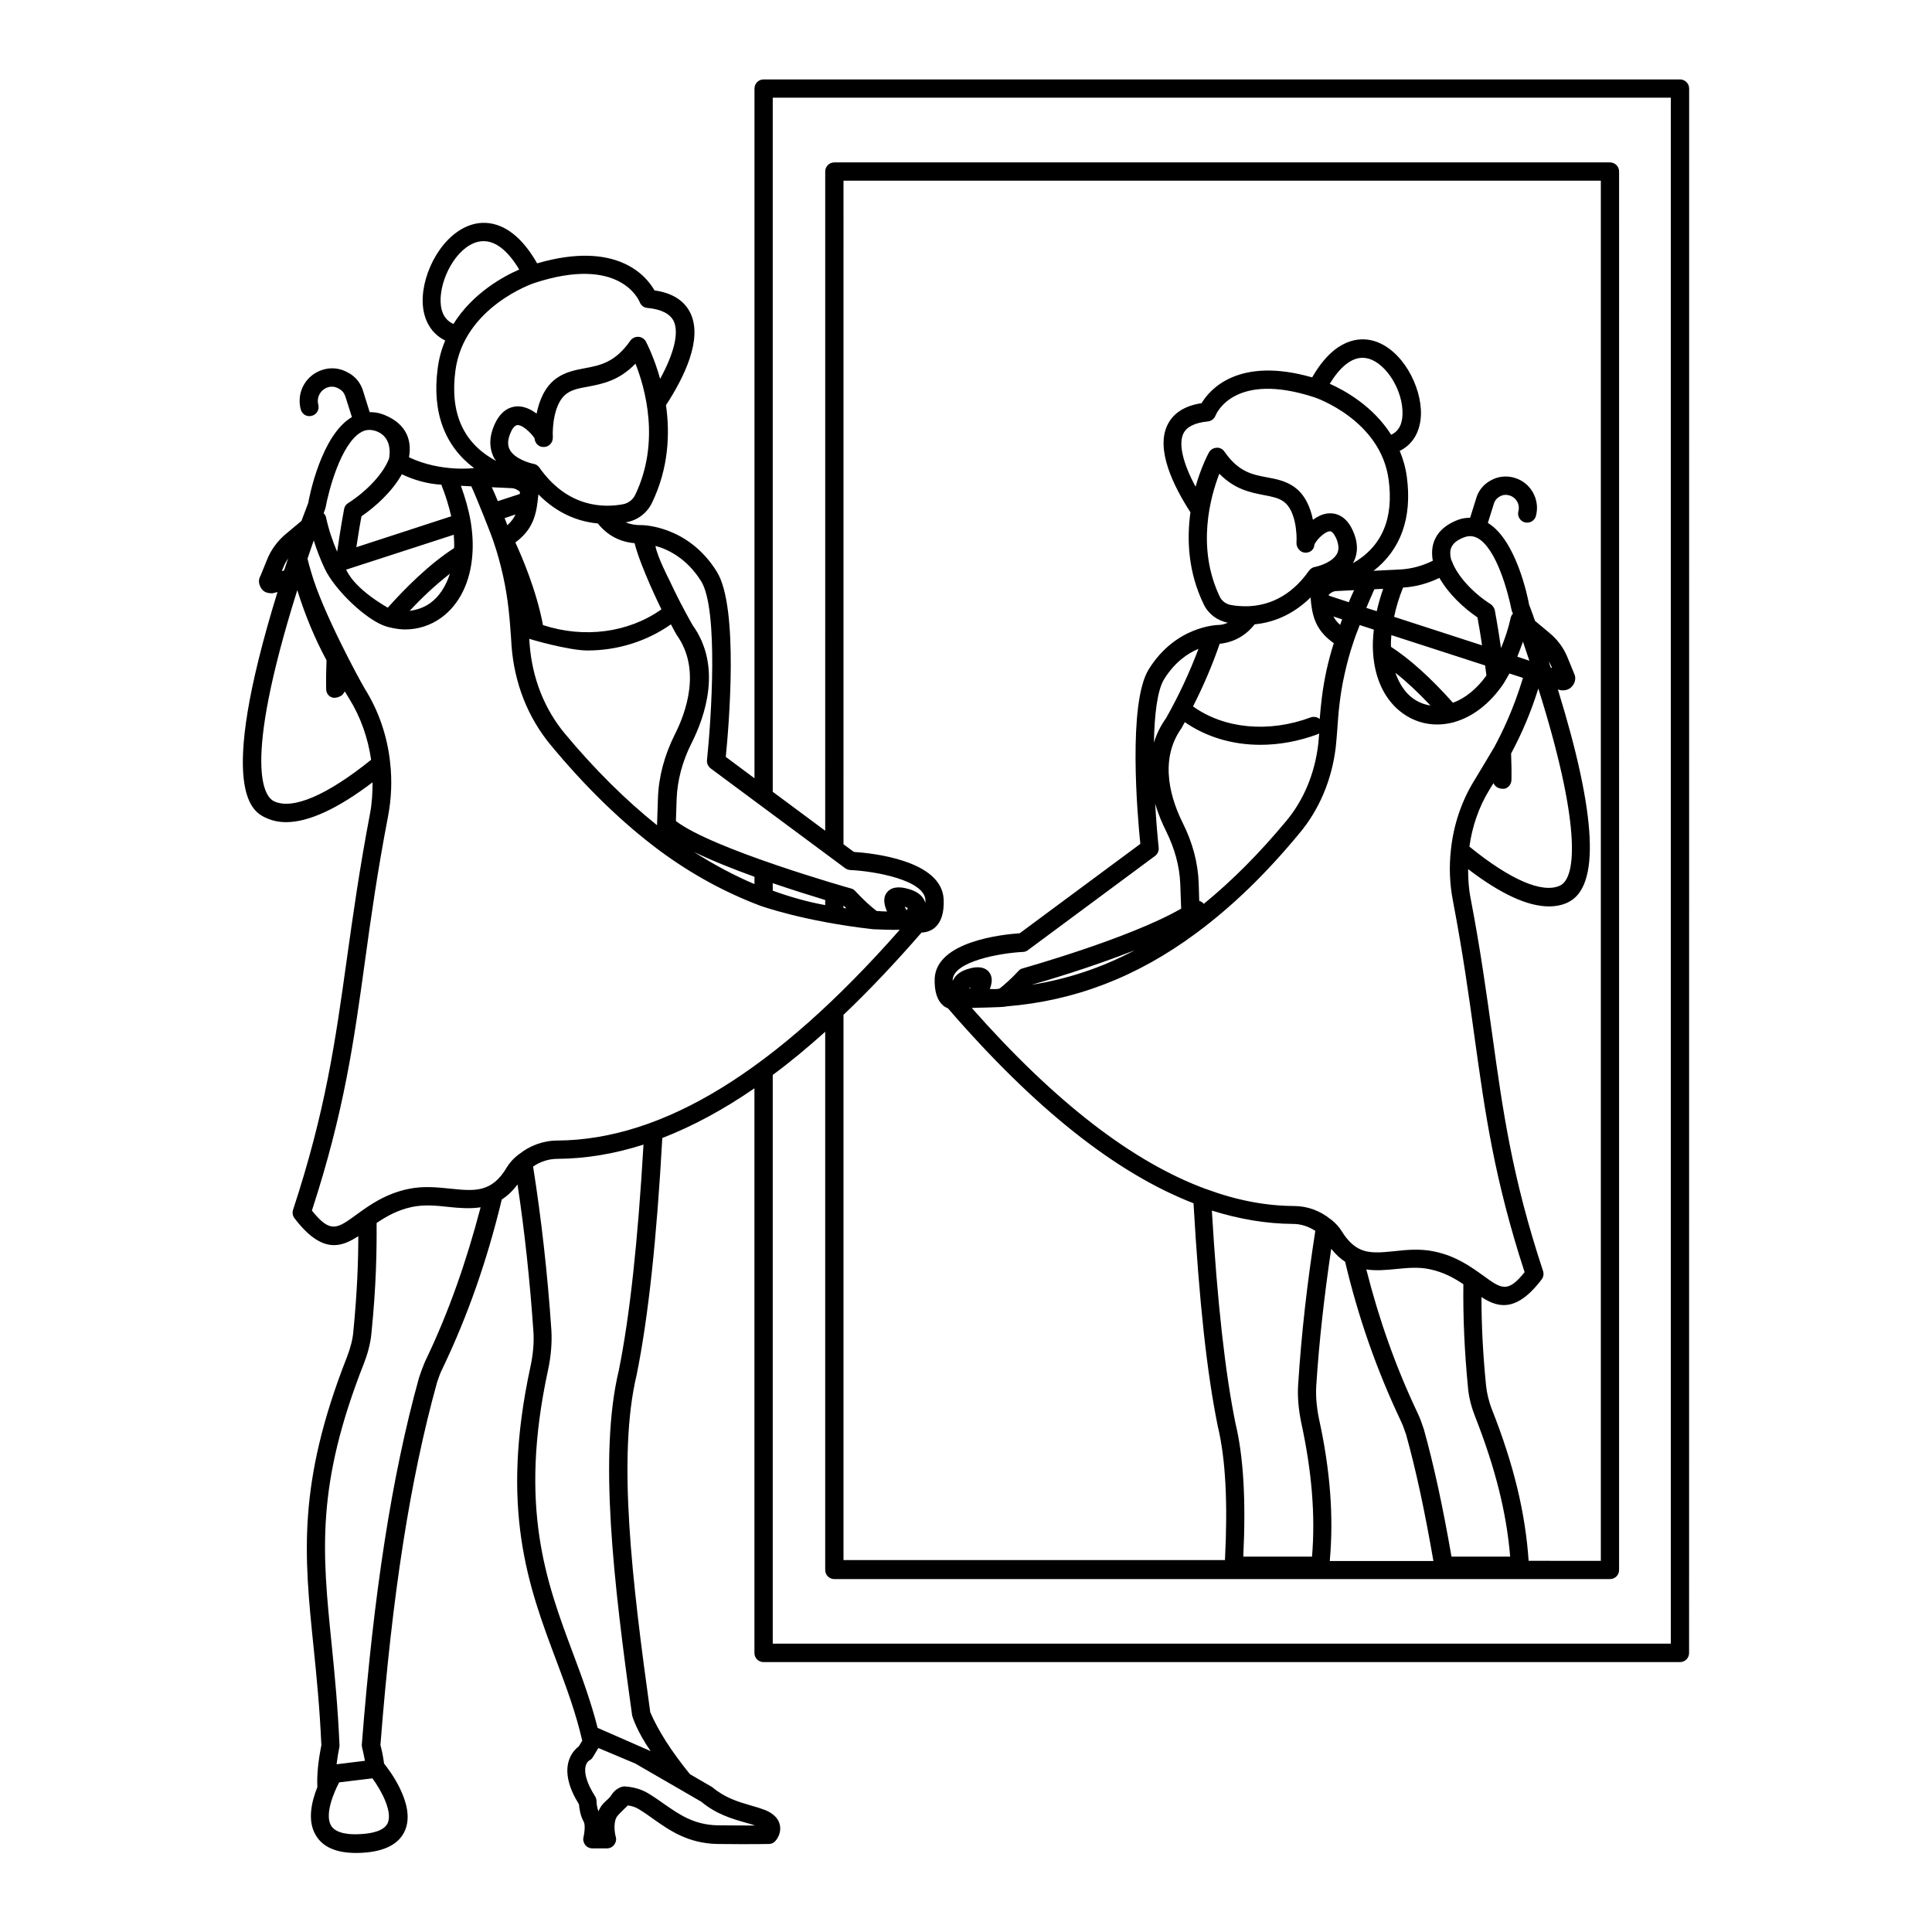
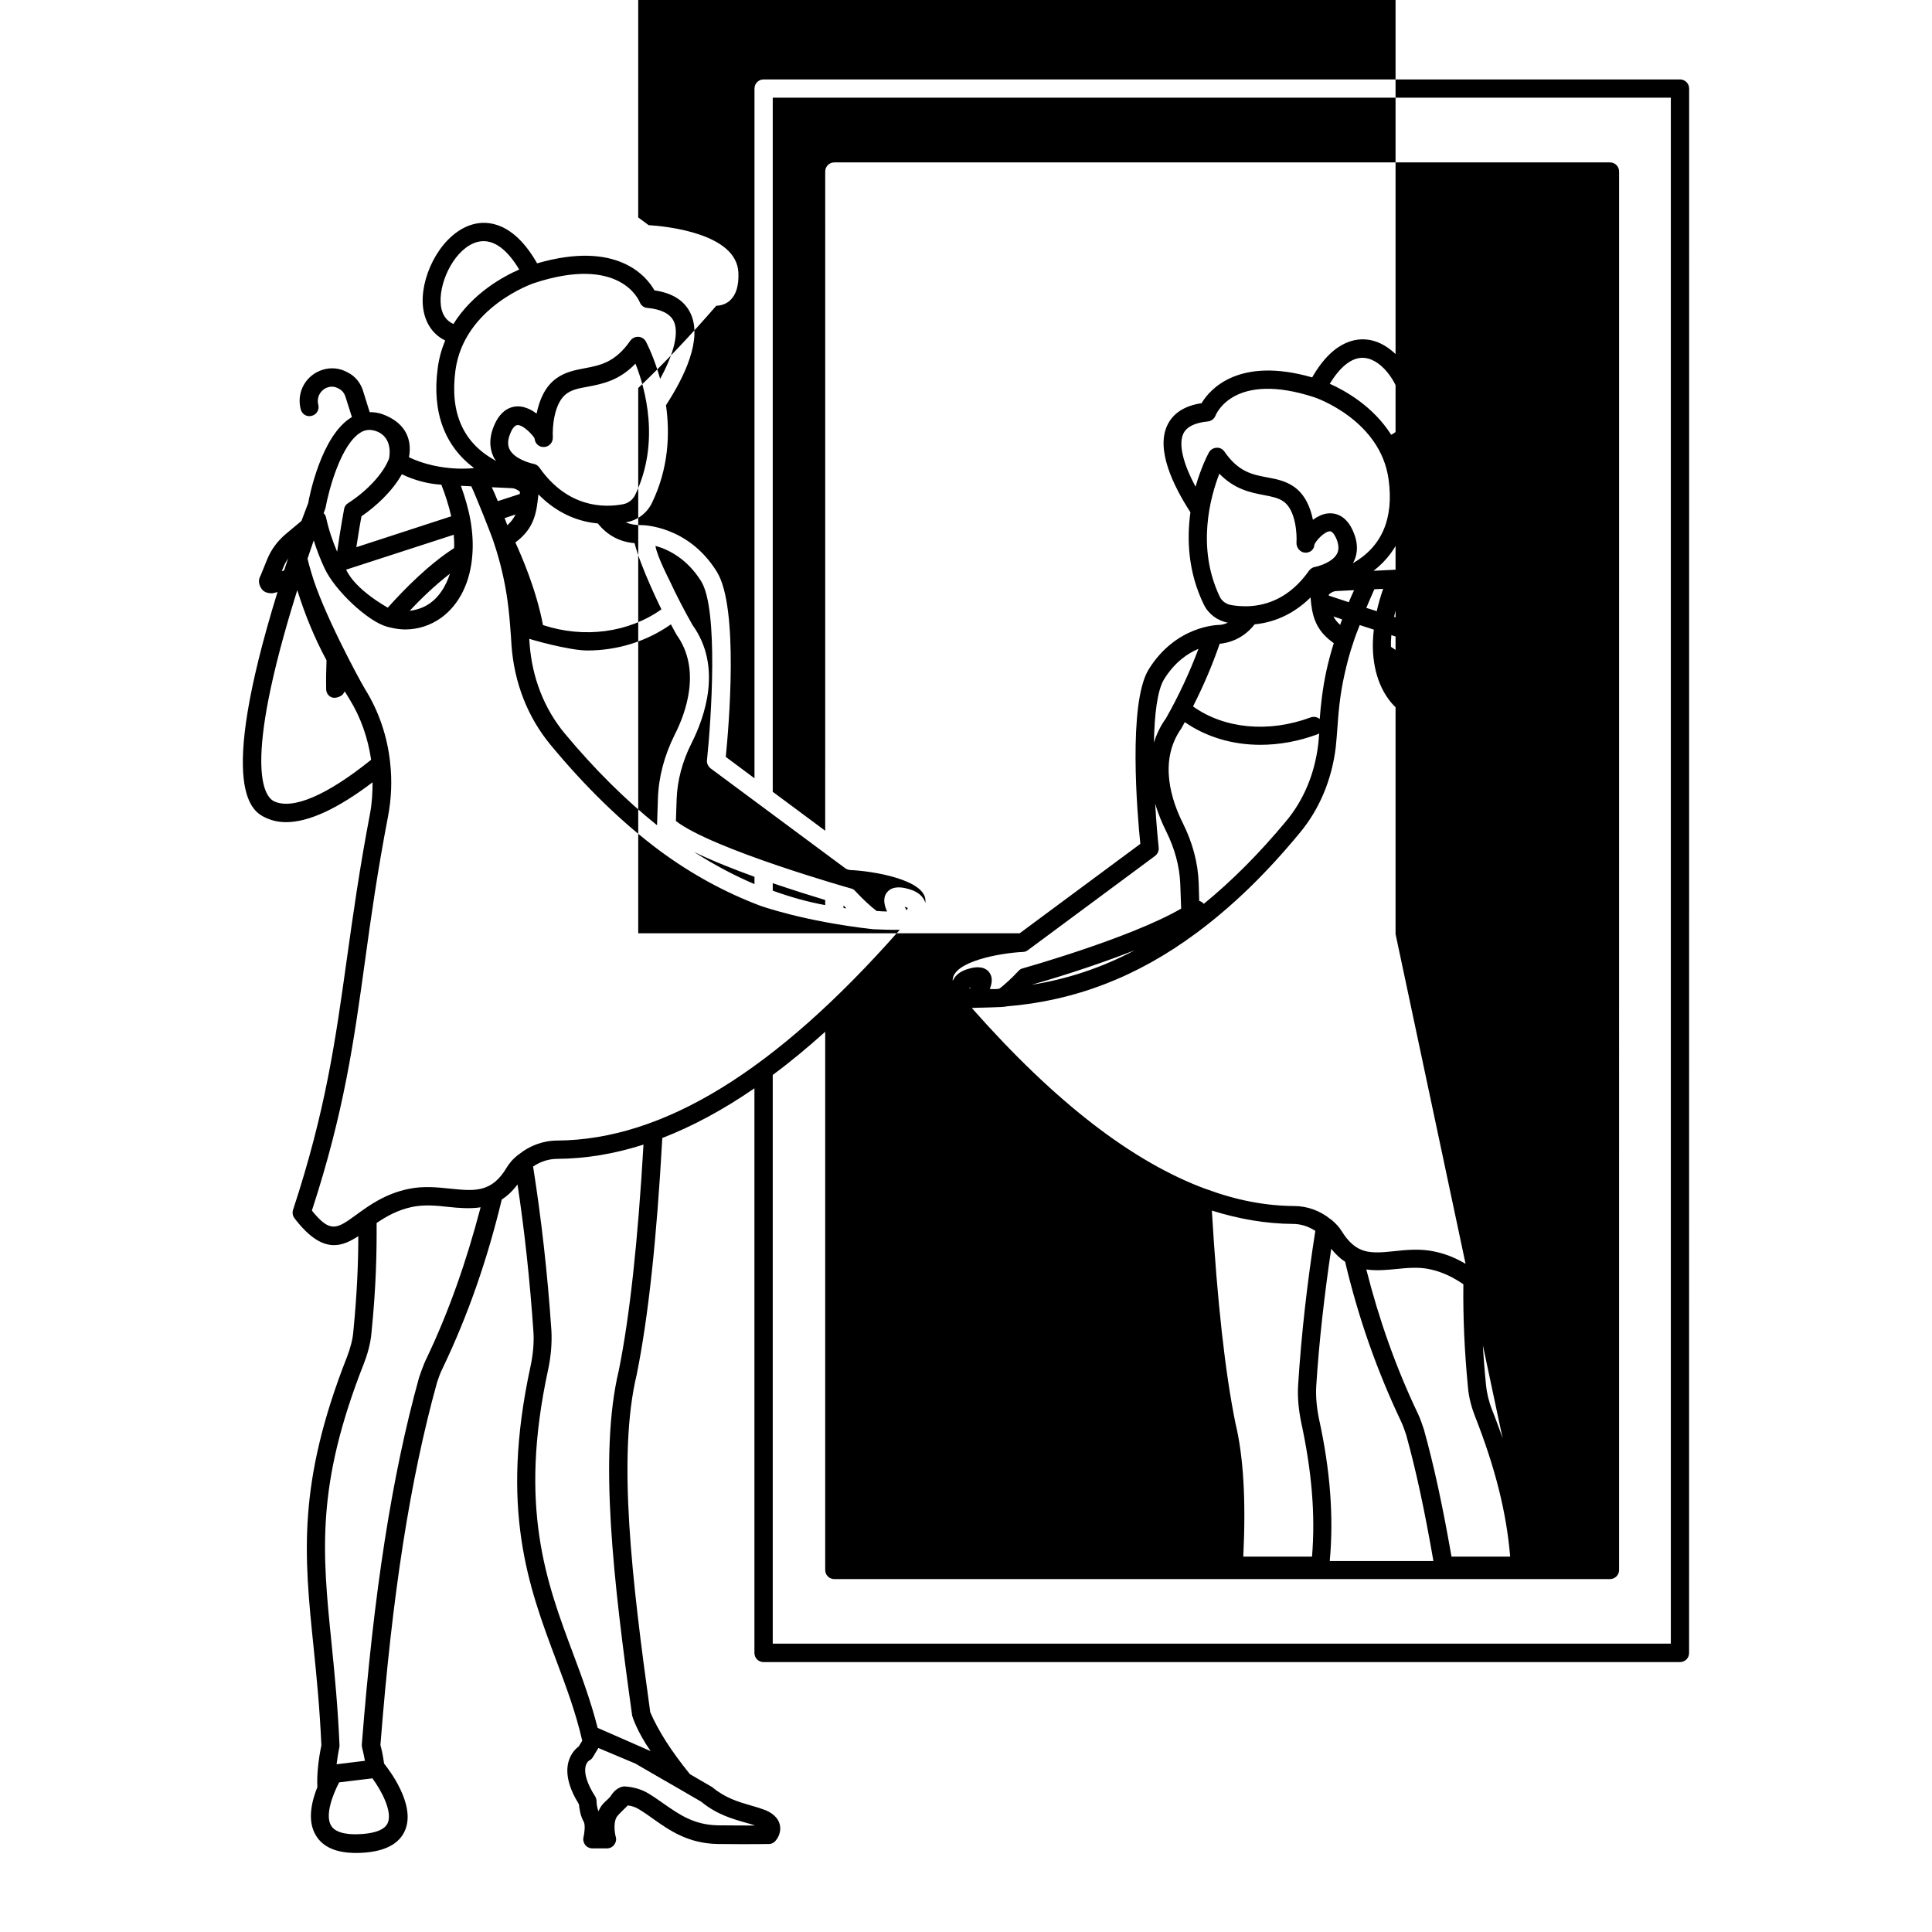
<svg xmlns="http://www.w3.org/2000/svg" fill="#000000" width="800px" height="800px" version="1.1" viewBox="144 144 512 512">
-   <path d="m589.22 165.05h-242.85c-1.355 0-2.422 1.066-2.422 2.422v182.78l-7.606-5.668c0.773-7.848 3.535-39.578-2.375-49.074-7.559-12.207-19.523-12.352-20.008-12.352-1.551 0.047-2.906-0.242-4.168-0.727 0.098 0 0.195-0.047 0.289-0.047 2.906-0.531 5.379-2.422 6.684-5.086 4.457-9.203 4.797-18.41 3.731-25.918 4.894-7.508 9.738-17.535 6.492-24.367-1.598-3.344-4.797-5.379-9.543-6.055-2.133-3.777-9.93-13.32-31.102-7.168-6.348-11.141-13.273-11.336-16.906-10.367-8.043 2.133-13.711 12.742-13.418 20.832 0.195 4.699 2.375 8.234 5.957 9.98-0.922 2.227-1.648 4.699-1.984 7.41-1.551 11.625 1.891 20.59 9.641 26.402 0 0-8.719 1.164-17.246-2.859 0.969-5.328-1.453-9.348-6.926-11.383-1.164-0.438-2.324-0.582-3.488-0.582l-1.648-5.281c-0.629-2.375-2.18-4.262-4.168-5.231-2.035-1.164-4.41-1.406-6.59-0.727-4.504 1.355-7.074 5.957-5.863 10.512 0.34 1.309 1.648 2.082 2.953 1.695 1.309-0.34 2.035-1.695 1.695-2.953-0.531-1.938 0.629-4.019 2.566-4.602 0.969-0.289 1.938-0.195 2.906 0.387 1.164 0.582 1.598 1.648 1.793 2.324l1.648 5.184c-8.137 4.746-11.336 21.266-11.578 22.77 0 0-0.484 1.309-1.355 3.586l-0.438 1.164-4.117 3.441c-2.277 1.891-4.019 4.312-5.039 6.926l-1.695 4.168c-0.68 1.113-0.531 2.519 0.531 3.777 0.582 0.582 1.406 0.871 2.519 0.871 0.242 0 1.453-0.34 1.453-0.34-16.52 53.531-6.394 58.324-3.004 59.875 1.598 0.727 3.344 1.113 5.281 1.113 5.957 0 13.66-3.535 22.914-10.562 0 2.762-0.145 5.523-0.68 8.332-2.809 14.727-4.504 26.887-6.152 38.609-3.004 21.461-5.57 40.016-14.242 66.367-0.242 0.773-0.098 1.598 0.387 2.227 4.07 5.328 7.461 7.121 10.465 7.121 2.324 0 4.41-1.066 6.441-2.375 0 6.539-0.289 14.871-1.309 25.191-0.145 2.035-0.773 4.457-1.695 6.832-13.227 33.668-11.336 52.656-8.863 76.734 0.824 8.043 1.648 16.375 2.082 26.16-0.871 4.312-1.211 7.945-1.066 11.094-1.5 3.731-2.762 8.914-0.387 12.789 1.84 3.102 5.426 4.652 10.609 4.652 0.531 0 1.113 0 1.695-0.047 5.957-0.34 9.738-2.324 11.289-5.863 3.051-6.926-4.504-16.52-5.523-17.777-0.289-2.227-0.727-4.07-0.969-4.894 3.102-39.773 7.848-70.293 15.016-96.16 0.438-1.309 0.871-2.566 1.551-3.875 6.637-13.902 11.723-28.484 15.598-44.566 1.453-0.922 2.859-2.227 4.168-3.973 1.891 12.5 3.293 25.578 4.215 39.047 0.195 2.859-0.098 6.008-0.773 9.156-8.188 37.836-0.582 58.23 6.832 77.945 2.664 7.121 5.184 13.855 6.879 21.266l-0.922 1.5c-0.824 0.629-2.082 1.84-2.711 4.019-0.871 3.148 0.047 6.977 2.762 11.336 0.098 1.066 0.34 3.004 1.258 4.602 0.438 0.773 0.242 2.859-0.047 4.07-0.195 0.727 0 1.5 0.438 2.082s1.164 0.922 1.891 0.922h3.875c0.773 0 1.453-0.34 1.938-0.969 0.438-0.629 0.629-1.406 0.387-2.133-0.34-1.211-0.68-4.262 0.531-5.57 0.484-0.582 1.164-1.211 1.84-1.891 0.289-0.289 0.582-0.531 0.824-0.824 1.113 0.145 2.133 0.484 2.953 1.016 1.355 0.824 2.617 1.695 3.875 2.617 4.262 3.004 9.156 6.441 16.957 6.59 9.254 0.098 13.613 0 13.613 0 0.68 0 1.309-0.289 1.742-0.824 0.773-0.871 1.551-2.469 1.164-4.215-0.242-1.164-1.066-2.711-3.684-3.875-1.258-0.484-2.617-0.922-4.07-1.309-3.293-0.969-6.684-1.938-10.172-4.844l-5.91-3.441c-4.941-6.106-8.332-11.383-10.512-16.422-4.844-34.879-8.77-67.918-3.586-89.477 3.051-15.113 5.281-35.652 6.781-62.684 7.992-3.102 16.133-7.461 24.414-13.176v149.64c0 1.355 1.066 2.422 2.422 2.422h242.85c1.355 0 2.422-1.066 2.422-2.422l0.016-414.58c0-1.359-1.113-2.422-2.422-2.422zm-259.41 132.98c4.652 7.461 2.664 36.77 1.551 47.379-0.098 0.871 0.289 1.695 0.969 2.227l35.652 26.449c0.387 0.289 0.871 0.438 1.355 0.484 6.394 0.289 19.715 2.617 19.91 7.992v0.727c-0.582-1.891-2.227-3.195-4.988-3.828-0.922-0.242-3.684-0.871-5.184 1.016-1.211 1.5-0.727 3.391 0 5.086-0.922 0-1.84-0.098-2.762-0.145-1.648-1.258-3.535-3.004-5.668-5.281-0.289-0.34-0.68-0.582-1.113-0.68-0.195-0.047-36.672-10.367-46.41-17.875l0.195-5.863c0.195-4.941 1.5-9.883 3.926-14.727 3.535-6.977 8.234-20.297 0.289-31.344-2.227-3.926-4.262-7.848-6.199-12.016 0 0-3.246-6.297-3.633-8.961 3.293 0.879 8.332 3.301 12.109 9.359zm66.656 105.65c0.242-4.941 12.691-7.121 18.652-7.41 0.484 0 0.922-0.195 1.309-0.484l33.668-24.949c0.68-0.531 1.066-1.355 0.969-2.227-0.289-2.809-0.68-6.977-0.922-11.625 0.824 2.859 1.938 5.379 2.906 7.316 2.277 4.602 3.535 9.254 3.731 13.855l0.242 6.637c-13.562 7.848-41.711 15.742-42 15.84-0.438 0.098-0.824 0.34-1.113 0.68-1.891 2.035-3.535 3.488-4.988 4.652-0.922 0.289-2.18 0.098-2.617 0.145 0.582-1.5 0.871-3.148-0.195-4.504-1.5-1.84-4.168-1.211-5.039-0.969-2.375 0.582-3.875 1.695-4.555 3.246-0.047-0.105-0.047-0.152-0.047-0.203zm116.21-144.46c-4.797-7.606-12.352-11.773-16.277-13.516 2.277-3.731 5.863-7.848 10.172-6.684 4.844 1.258 9.348 8.621 9.105 14.871-0.09 2.711-1.109 4.457-3 5.328zm-20.344-9.93c0.195 0.047 17.535 5.957 19.668 21.801 1.406 10.367-1.793 17.777-9.496 22.188 0-0.047 0.047-0.047 0.047-0.047 0.922-1.598 1.695-4.312 0.242-7.945-2.082-5.379-5.715-5.426-7.219-5.184-1.258 0.195-2.519 0.824-3.633 1.648-0.629-3.148-2.035-6.684-5.039-8.77-2.227-1.551-4.699-2.035-7.074-2.469-3.875-0.727-7.606-1.406-11.336-6.832-0.484-0.68-1.258-1.113-2.133-1.016-0.824 0.047-1.598 0.531-1.984 1.258-0.195 0.34-2.035 3.777-3.535 9.059-3.344-6.199-4.555-11.289-3.246-14.047 0.871-1.84 3.051-2.906 6.492-3.246 0.922-0.098 1.695-0.68 2.035-1.551 0.246-0.586 4.992-11.777 26.211-4.848zm36.234 43.016c0-0.145-0.047-0.289-0.098-0.438-0.387-1.938-0.195-4.07 3.535-5.473 1.309-0.484 2.469-0.387 3.633 0.242 4.988 2.809 8.043 14.438 8.961 19.086 0 0 0.145 0.34 0.34 0.922-0.289 0.289-0.484 0.629-0.582 1.066-0.629 2.906-1.551 5.57-2.566 8.043-0.871-6.008-1.648-9.98-1.648-10.027-0.145-0.629-0.531-1.211-1.066-1.598-4.844-3.051-8.914-7.606-10.27-11.336-0.094-0.195-0.188-0.344-0.238-0.488zm26.402 28.629c-0.195-0.582-0.387-1.164-0.582-1.742 0.145 0.34 0.387 0.629 0.531 0.922l0.387 0.871zm-16.23 32.312c0.34-0.531 0.68-1.164 1.066-1.695 0.773 1.742 2.809 1.5 3.004 1.453 1.016-0.289 1.695-1.211 1.742-2.277 0.047-2.324 0-4.699-0.098-7.023 2.953-5.523 5.328-11.141 7.219-17.246 11.047 35.074 10.367 50.043 5.766 52.223-4.652 2.18-13.176-1.5-24.027-10.32 0.727-5.328 2.519-10.559 5.328-15.113zm-9.688-23.008c-5.91-6.637-11.48-11.625-16.422-14.824-0.047-0.969 0-2.035 0.098-3.102l24.852 8.043c0.098 0.871 0.242 1.742 0.34 2.664-2.57 3.582-5.668 6.055-8.867 7.219zm-5.957 0.727c-1.648-0.242-3.246-0.871-4.652-1.891-2.133-1.551-3.633-3.926-4.652-6.781 2.91 2.277 6.059 5.231 9.305 8.672zm24.512-16.91c0.484 1.406 1.648 4.988 1.695 5.039l-3.195-1.066c0.48-1.258 1.016-2.566 1.5-3.973zm-22.141-16.906c2.422 4.262 6.492 8.043 10.078 10.465 0.242 1.355 0.727 3.973 1.211 7.41l-23.301-7.559c0.531-2.519 1.309-5.137 2.375-7.75 3.34-0.191 6.637-1.113 9.637-2.566zm-16.613 8.816-2.762-0.871c0.68-1.648 1.406-3.293 2.133-4.941l2.324-0.098c-0.68 1.988-1.262 3.973-1.695 5.91zm-9.691 3.633c-0.773-0.68-1.355-1.406-1.793-2.227l2.324 0.773c-0.191 0.438-0.383 0.969-0.531 1.453zm-3-7.75v-0.289c0.582-0.531 1.258-0.922 2.035-0.922l4.652-0.242c-0.484 1.066-0.969 2.133-1.406 3.195zm-29.02-32.312c4.117 4.215 8.332 4.988 11.82 5.668 2.035 0.387 3.828 0.727 5.184 1.695 3.246 2.277 3.586 8.621 3.441 10.852-0.098 1.309 0.922 2.617 2.227 2.711 1.309 0.098 2.469-0.773 2.519-2.133 0.34-0.969 2.617-3.488 4.117-3.535 0.824 0 1.5 1.5 1.793 2.18 0.582 1.551 0.629 2.809 0.047 3.828-1.164 2.133-4.555 3.195-5.812 3.441-0.629 0.098-1.164 0.484-1.551 0.969-5.137 7.316-11.289 9.254-16.133 9.445-1.793 0.047-3.391-0.098-4.652-0.34-1.258-0.242-2.375-1.066-2.906-2.227-6.199-12.98-2.469-26.449-0.094-32.555zm9.352 39.918c4.555-0.438 9.883-2.277 14.824-7.121 0.047 0.531 0.098 1.066 0.145 1.551v0.047c0.531 4.457 1.891 7.606 6.008 10.512-0.773 2.422-1.406 4.844-1.938 7.219-1.066 4.941-1.5 9.156-1.793 12.887-0.629-0.531-1.5-0.727-2.375-0.438-11.191 4.168-22.961 3.004-31.199-2.906 2.809-5.523 5.137-10.996 7.074-16.617h0.195c3.68-0.434 6.781-2.227 9.059-5.133zm-13.469 74.07c-0.34-0.387-0.773-0.68-1.211-0.773l-0.145-4.746c-0.195-5.328-1.598-10.656-4.215-15.891-2.809-5.621-6.637-16.324-0.34-25.141 0.289-0.531 0.582-1.066 0.871-1.598 5.668 3.926 12.594 6.008 20.008 6.008 4.988 0 10.172-0.922 15.211-2.809 0.145-0.047 0.242-0.145 0.387-0.242 0 0-0.145 2.227-0.242 2.906-0.922 7.75-3.828 14.773-8.527 20.395-7.215 8.668-14.387 15.836-21.797 21.891zm-10.027-49.168c-1.5 2.082-2.519 4.262-3.195 6.441 0.145-7.316 0.871-13.855 2.711-16.809 2.762-4.457 6.199-6.832 9.105-8.043-2.371 6.25-5.184 12.352-8.621 18.41zm-8.285 61.473c-8.77 4.652-17.875 7.652-27.371 9.156 3.539-0.969 15.793-4.602 27.371-9.156zm-43.84 9.98c0.047-0.047 0.145-0.098 0.34-0.195 0 0.047-0.047 0.047-0.047 0.098-0.047 0.098-0.098 0.195-0.145 0.289-0.051-0.094-0.102-0.145-0.148-0.191zm9.832 4.891s0.051 0 0 0c18.07-1.453 34.59-7.75 50.332-19.426 9.543-7.074 18.504-15.742 27.371-26.5 5.281-6.297 8.574-14.242 9.59-22.816 0.098-0.68 0.387-4.457 0.387-4.457 0.289-4.215 0.629-9.012 1.938-14.824 0.629-2.809 1.355-5.621 2.375-8.574 0.438-1.406 1.066-2.953 1.648-4.457l3.731 1.211c-0.242 2.227-0.34 4.312-0.195 6.152 0.438 6.977 3.195 12.645 7.801 15.984 2.711 1.984 5.863 3.004 9.203 3.004 1.355 0 2.762-0.195 4.168-0.531 0.047 0 0.098-0.047 0.145-0.047 0.047 0 0.098-0.047 0.145-0.047 4.894-1.355 9.496-4.894 13.031-10.078 0 0 1.164-1.891 1.648-2.809l3.586 1.164c-2.617 8.621-5.57 14.531-7.559 18.262 0 0-4.312 7.266-5.281 8.816-3.441 5.523-5.57 11.918-6.25 18.41-0.531 4.555-0.34 9.156 0.531 13.613 2.617 13.758 4.215 25.094 5.715 36.043 2.809 20.199 5.231 37.641 13.273 62.348-4.504 5.621-6.152 4.41-10.949 0.922-3.195-2.277-7.121-5.184-12.934-6.394-3.828-0.824-7.461-0.438-10.609-0.098-3.777 0.387-6.734 0.68-9.348-0.629-0.047-0.047-0.098-0.047-0.098-0.047-1.551-0.824-3.004-2.18-4.457-4.504-0.727-1.211-1.695-2.227-2.762-3.102-0.098-0.098-0.195-0.145-0.289-0.195-2.664-2.18-6.055-3.488-9.688-3.488-7.606-0.047-15.309-1.551-23.156-4.457h-0.047c-19.523-7.168-40.062-23.012-62.152-48.008-0.094-0.102 8.77-0.148 9.156-0.441zm117.96 145.82c-2.324-13.371-4.652-24.125-7.316-33.715-0.531-1.551-1.016-3.051-1.742-4.504-5.715-12.062-10.125-24.512-13.516-37.883 2.617 0.387 5.281 0.145 7.75-0.098 2.953-0.289 6.055-0.629 9.105 0.047 3.633 0.773 6.441 2.324 8.863 3.973-0.098 8.914 0.289 17.586 1.211 27.227 0.242 3.102 1.164 5.957 1.891 7.801 5.328 13.562 8.332 25.434 9.301 37.156zm-42-88.168c2.18 0 4.215 0.727 5.91 1.84-2.133 13.711-3.684 27.078-4.555 40.887-0.195 3.051 0.098 6.394 0.824 9.93 2.809 12.934 3.777 24.562 2.859 35.508h-18.215c0.727-14.969 0.047-26.547-2.082-35.363-2.711-13.371-4.797-31.875-6.25-56.34 7.266 2.281 14.434 3.492 21.508 3.539zm6.879 51.641c-0.629-3.102-0.871-5.957-0.727-8.574 0.773-12.258 2.18-24.27 3.973-36.477 1.211 1.5 2.422 2.617 3.684 3.441 3.535 14.922 8.379 28.68 14.727 42.098 0.582 1.211 1.016 2.469 1.453 3.777 2.617 9.398 4.894 20.055 7.219 33.426l-27.469-0.004c1.062-11.723 0.145-24.027-2.859-37.688zm55.562 37.641c-0.871-12.691-3.926-25.434-9.688-40.016-0.871-2.227-1.406-4.504-1.598-6.492-0.824-8.285-1.211-15.84-1.211-23.398 1.84 1.211 3.777 2.133 5.91 2.133 2.906 0 6.152-1.695 10.027-6.781 0.484-0.629 0.629-1.453 0.387-2.227-8.234-24.898-10.656-42.438-13.469-62.684-1.551-11.047-3.102-22.43-5.766-36.285-0.484-2.469-0.629-4.988-0.629-7.559 8.621 6.59 15.793 9.883 21.41 9.883 1.84 0 3.535-0.34 5.039-1.066 8.574-4.07 7.652-23.059-2.664-56.438l0.484 0.145c0.242 0.098 0.68 0.098 0.922 0.098 0.871 0 1.695-0.34 2.277-0.969 0.922-0.922 1.164-2.375 0.68-3.344l-1.742-4.262c-1.016-2.566-2.664-4.844-4.844-6.637l-3.828-3.195c-0.098-0.289-0.195-0.582-0.34-0.871 0-0.098-0.047-0.145-0.047-0.242-0.68-1.84-1.113-3.051-1.164-3.102-0.387-2.133-3.441-17.199-10.949-21.75l1.551-4.941c0.242-0.922 0.773-1.598 1.648-2.082 0.773-0.438 1.648-0.531 2.566-0.242 1.742 0.531 2.809 2.375 2.324 4.168-0.34 1.309 0.438 2.617 1.695 2.953 1.309 0.34 2.617-0.438 2.953-1.695 1.164-4.312-1.355-8.816-5.57-10.078-2.082-0.68-4.457-0.438-6.348 0.629-2.035 1.066-3.441 2.906-3.973 4.988l-1.551 4.941c-1.066 0-2.18 0.145-3.293 0.582-5.184 1.984-7.508 5.812-6.59 10.805-2.711 1.355-5.715 2.18-8.77 2.324l-6.926 0.34c7.121-5.523 10.27-13.953 8.816-24.852-0.34-2.519-1.016-4.844-1.891-6.926 3.391-1.648 5.426-4.988 5.621-9.445 0.289-7.652-5.086-17.73-12.742-19.766-3.488-0.922-10.078-0.727-16.082 9.738-19.57-5.621-27.176 3.246-29.309 6.832-4.504 0.68-7.559 2.664-9.059 5.812-3.102 6.441 1.5 15.984 6.106 23.105-0.969 7.074-0.68 15.742 3.535 24.414 1.211 2.519 3.586 4.312 6.394 4.844-0.68 0.289-1.406 0.531-2.18 0.582-0.484 0-11.578 0.145-18.797 11.773-5.57 8.961-3.004 38.754-2.227 46.262l-31.973 23.688c-4.359 0.289-22.09 2.082-22.527 12.016-0.098 3.344 0.629 5.715 2.227 7.121 0.387 0.34 0.871 0.582 1.309 0.773 22.961 26.547 44.473 43.648 65.059 51.641 1.5 26.062 3.535 44.906 6.441 59.148 2.082 8.672 2.664 20.297 1.891 35.41h-101.09v-144.5c6.781-6.441 13.66-13.711 20.684-21.801 1.355-0.047 2.566-0.484 3.535-1.309 1.695-1.5 2.469-3.926 2.324-7.461-0.438-10.465-19.23-12.305-23.785-12.594l-2.762-2.035 0.004-175.85h200.7v365.75zm-165.34-173.33c0.531 0.195 0.824 0.34 0.824 0.289-0.047 0.145-0.195 0.438-0.34 0.68-0.047-0.145-0.145-0.289-0.195-0.438-0.145-0.145-0.238-0.34-0.289-0.531zm-55.855-14.535c4.894 2.375 10.562 4.602 16.035 6.59v1.938c-5.473-2.328-10.801-5.184-16.035-8.527zm-25.48-87.051c2.469 3.102 5.766 4.894 9.738 5.231 1.695 6.59 7.121 17.535 7.121 17.535-8.719 6.199-20.492 7.75-31.391 4.168-1.742-9.254-5.57-18.07-7.316-21.895 3.684-2.762 5.281-5.766 5.863-10.656 0.098-0.629 0.145-1.309 0.242-2.082 5.184 5.277 10.898 7.262 15.742 7.699zm-23.98 0.484c-0.195-0.629-0.484-1.258-0.727-1.891l2.906-0.969c-0.484 1.016-1.16 1.938-2.18 2.859zm1.066-9.836c0.824 0 1.598 0.387 2.277 0.969 0 0.195-0.047 0.387-0.047 0.582l-5.812 1.891c-0.484-1.211-1.016-2.422-1.598-3.684zm20.152 43.02c7.992 0 15.742-2.422 22.137-6.926 0.484 0.922 0.969 1.84 1.5 2.762 6.59 9.203 2.519 20.59-0.531 26.547-2.711 5.473-4.215 11.094-4.41 16.762l-0.238 7.164c-8.332-6.684-16.52-14.773-24.465-24.32-5.426-6.539-8.621-14.727-9.301-23.641l-0.098-1.453c0.246 0.148 10.516 3.106 15.406 3.106zm49.121 61.668c5.426 1.84 10.367 3.391 13.902 4.457v1.355c-4.746-0.871-9.348-2.18-13.902-3.828zm18.75 5.91c0.289 0.289 0.531 0.484 0.773 0.773-0.242-0.047-0.531-0.098-0.773-0.098zm-55.227-108.76c-0.582 1.211-1.84 2.18-3.195 2.422-5.039 0.969-14.68 0.969-22.188-9.738-0.387-0.531-0.922-0.871-1.551-0.969-1.211-0.242-4.941-1.355-6.25-3.684-0.629-1.164-0.629-2.519 0.047-4.215 0.34-0.922 1.066-2.375 2.035-2.375 1.648 0.047 4.117 2.809 4.457 3.535 0.098 1.309 1.113 2.375 2.566 2.277 1.355-0.098 2.324-1.211 2.277-2.566-0.145-2.422 0.242-9.203 3.731-11.625 1.5-1.066 3.391-1.406 5.57-1.793 3.731-0.727 8.234-1.551 12.594-6.106 2.523 6.352 6.688 20.789-0.094 34.836zm-51.543-51.156c-0.242-6.008 4.07-14.438 9.785-15.938 4.602-1.164 8.379 2.859 11.047 7.316-4.117 1.793-12.305 6.199-17.441 14.438-2.082-0.969-3.293-2.859-3.391-5.816zm3.922 18.168c2.227-16.859 20.684-23.156 20.879-23.203 22.719-7.461 27.758 4.555 27.953 5.039 0.34 0.871 1.113 1.5 2.035 1.551 3.684 0.34 6.008 1.551 6.977 3.488 1.453 3.051 0.098 8.574-3.586 15.309-1.598-5.715-3.586-9.496-3.777-9.883-0.387-0.727-1.164-1.211-1.984-1.258-0.824-0.047-1.648 0.34-2.133 1.016-4.019 5.766-7.945 6.539-12.109 7.316-2.519 0.484-5.086 0.969-7.41 2.617-3.195 2.227-4.652 6.055-5.328 9.398-1.211-0.922-2.617-1.598-3.973-1.84-1.891-0.289-5.379 0.047-7.461 5.426-1.5 3.828-0.68 6.637 0.242 8.332 0.145 0.242 0.34 0.387 0.484 0.629-8.676-4.609-12.309-12.602-10.809-23.938zm-28.969 52.754 28.531-9.254c0.098 1.258 0.145 2.422 0.098 3.535-6.637 4.262-13.031 10.707-17.586 15.793-9.152-5.324-10.703-9.539-11.043-10.074zm14.777-25.285c3.344 1.598 6.926 2.566 10.465 2.762 1.113 2.809 1.984 5.621 2.617 8.379l-25.141 8.188c0.582-3.828 1.066-6.734 1.355-8.188 3.824-2.617 8.184-6.637 10.703-11.141zm12.738 26.352c-1.066 3.293-2.809 6.055-5.231 7.801-1.648 1.164-3.488 1.793-5.426 2.035 3.051-3.297 6.734-6.785 10.656-9.836zm-23.543-37.496c1.258-0.727 2.519-0.773 3.973-0.289 4.746 1.695 3.441 7.219 3.441 7.266-1.453 3.875-5.715 8.527-10.852 11.82-0.582 0.34-0.969 0.922-1.066 1.598-0.047 0.195-0.871 4.602-1.84 11.289-1.164-2.762-2.227-5.766-2.953-9.156-0.098-0.438-0.34-0.773-0.629-1.066 0.289-0.773 0.484-1.309 0.531-1.551 0.82-4.504 4.066-16.855 9.395-19.91zm-20.492 35.559c0.289-0.727 0.727-1.453 1.164-2.133l-1.066 3.195-0.629 0.195zm-2.566 62.25c-2.375-1.113-8.719-8.527 6.152-55.953 2.082 6.637 4.555 12.645 7.75 18.602-0.098 2.566-0.145 5.086-0.098 7.606 0 1.066 0.68 2.035 1.742 2.277 0.824 0.195 2.227-0.289 2.711-0.922 0 0 0.195-0.289 0.484-0.727 0.289 0.438 1.211 1.984 1.211 1.984 3.004 4.844 4.941 10.414 5.766 16.133-11.672 9.402-20.777 13.324-25.719 11zm30.133 270.75c-0.969 2.18-4.41 2.809-7.168 2.953-2.906 0.195-6.539-0.098-7.848-2.227-1.742-2.906 0.629-8.621 2.133-11.48l8.816-1.066c2.516 3.438 5.324 8.863 4.066 11.82zm10.172-122.9c-0.727 1.453-1.891 4.844-1.891 4.894-7.219 26.062-12.016 57.02-15.164 97.273 0 0.289 0 0.582 0.098 0.871 0 0 0.387 1.453 0.727 3.391l-7.508 0.922c0.195-1.406 0.387-2.859 0.727-4.457 0.047-0.195 0.047-0.387 0.047-0.582-0.438-10.078-1.258-18.555-2.082-26.742-2.469-24.367-4.262-41.953 8.574-74.504 0.773-1.984 1.742-5.039 1.984-8.137 1.258-12.352 1.406-21.895 1.355-29.016 2.566-1.742 5.523-3.441 9.398-4.262 3.293-0.68 6.539-0.34 9.688 0 2.711 0.289 5.621 0.531 8.477 0.098-3.773 14.383-8.422 27.703-14.43 40.25zm21.363-50.816c-4.019 6.832-8.719 6.25-14.969 5.621-3.391-0.34-7.168-0.773-11.191 0.098-6.152 1.309-10.32 4.359-13.66 6.781-5.184 3.777-6.926 5.039-11.82-1.066 8.527-26.16 11.094-44.617 14.047-65.98 1.598-11.676 3.293-23.738 6.106-38.367 0.922-4.797 1.113-9.641 0.582-14.34-0.727-6.926-3.004-13.66-6.637-19.473l-0.387-0.68c-0.871-1.406-11.047-20.055-13.953-30.52-0.34-1.066-0.629-2.227-0.922-3.391 0.582-1.793 1.164-3.391 1.648-4.844 0.824 2.617 1.793 5.086 2.859 7.363 2.617 5.715 11.336 14.047 16.566 15.5 0.047 0 2.469 0.727 4.797 0.727 3.441 0 6.684-1.066 9.496-3.051 4.894-3.535 7.848-9.543 8.332-16.957 0.195-2.664 0.047-5.57-0.484-8.719-0.531-3.102-1.453-6.25-2.566-9.348l2.762 0.145c1.309 2.809 5.328 12.836 5.957 14.871 0.969 2.859 1.742 5.668 2.469 8.914 1.406 6.348 1.742 11.531 2.082 16.082l0.145 2.324c0.727 9.93 4.312 19.039 10.367 26.352 9.348 11.289 19.086 20.734 29.016 28.098 8.477 6.25 17.293 10.996 26.352 14.438 0.098 0.047 11.578 4.215 30.082 6.297 2.324 0.098 4.699 0.195 7.074 0.145-32.895 37.352-62.637 55.66-90.734 55.855-3.828 0-7.41 1.406-10.172 3.633-0.191 0.102-1.934 1.359-3.242 3.492zm63.219 173.62c0.922 0.242 1.793 0.484 2.566 0.773-2.227 0-5.523 0-9.93-0.047-6.297-0.145-10.125-2.859-14.242-5.715-1.355-0.969-2.762-1.938-4.215-2.809-1.793-1.066-3.926-1.648-6.25-1.793-0.047 0-1.984 0.047-3.441 2.324-0.629 0.969-1.598 1.598-2.082 2.18-0.582 0.629-1.016 1.309-1.309 2.082-0.438-0.922-0.531-2.227-0.531-2.664s-0.145-0.922-0.387-1.309c-2.082-3.246-2.953-6.055-2.519-7.894 0.242-1.113 0.922-1.551 0.922-1.551 0.438-0.195 0.773-0.531 1.016-0.922l1.453-2.422 9.785 4.117s11.773 6.832 11.82 6.832l5.668 3.293c4.023 3.344 8.285 4.555 11.676 5.523zm-33.523-119.85c-5.379 22.332-1.406 56 3.535 91.508 0.047 0.195 1.211 4.117 4.894 9.398 0 0-14-6.152-14.047-6.152-1.742-6.832-4.019-13.078-6.492-19.668-7.121-19.039-14.531-38.754-6.637-75.23 0.773-3.586 1.066-7.219 0.871-10.512-1.016-15.016-2.664-29.551-4.844-43.355 1.84-1.258 4.07-2.035 6.441-2.035 7.508-0.047 15.113-1.309 22.816-3.777-1.5 25.719-3.633 45.434-6.539 59.824zm278.79 72.422h-238v-150.71c4.602-3.391 9.203-7.219 13.902-11.434v142.62c0 1.355 1.066 2.422 2.422 2.422h205.54c1.355 0 2.422-1.066 2.422-2.422l0.004-370.59c0-1.355-1.066-2.422-2.422-2.422h-205.54c-1.355 0-2.422 1.066-2.422 2.422l-0.004 174.69-13.902-10.32v-183.94h238z" />
+   <path d="m589.22 165.05h-242.85c-1.355 0-2.422 1.066-2.422 2.422v182.78l-7.606-5.668c0.773-7.848 3.535-39.578-2.375-49.074-7.559-12.207-19.523-12.352-20.008-12.352-1.551 0.047-2.906-0.242-4.168-0.727 0.098 0 0.195-0.047 0.289-0.047 2.906-0.531 5.379-2.422 6.684-5.086 4.457-9.203 4.797-18.41 3.731-25.918 4.894-7.508 9.738-17.535 6.492-24.367-1.598-3.344-4.797-5.379-9.543-6.055-2.133-3.777-9.93-13.32-31.102-7.168-6.348-11.141-13.273-11.336-16.906-10.367-8.043 2.133-13.711 12.742-13.418 20.832 0.195 4.699 2.375 8.234 5.957 9.98-0.922 2.227-1.648 4.699-1.984 7.41-1.551 11.625 1.891 20.59 9.641 26.402 0 0-8.719 1.164-17.246-2.859 0.969-5.328-1.453-9.348-6.926-11.383-1.164-0.438-2.324-0.582-3.488-0.582l-1.648-5.281c-0.629-2.375-2.18-4.262-4.168-5.231-2.035-1.164-4.41-1.406-6.59-0.727-4.504 1.355-7.074 5.957-5.863 10.512 0.34 1.309 1.648 2.082 2.953 1.695 1.309-0.34 2.035-1.695 1.695-2.953-0.531-1.938 0.629-4.019 2.566-4.602 0.969-0.289 1.938-0.195 2.906 0.387 1.164 0.582 1.598 1.648 1.793 2.324l1.648 5.184c-8.137 4.746-11.336 21.266-11.578 22.77 0 0-0.484 1.309-1.355 3.586l-0.438 1.164-4.117 3.441c-2.277 1.891-4.019 4.312-5.039 6.926l-1.695 4.168c-0.68 1.113-0.531 2.519 0.531 3.777 0.582 0.582 1.406 0.871 2.519 0.871 0.242 0 1.453-0.34 1.453-0.34-16.52 53.531-6.394 58.324-3.004 59.875 1.598 0.727 3.344 1.113 5.281 1.113 5.957 0 13.66-3.535 22.914-10.562 0 2.762-0.145 5.523-0.68 8.332-2.809 14.727-4.504 26.887-6.152 38.609-3.004 21.461-5.57 40.016-14.242 66.367-0.242 0.773-0.098 1.598 0.387 2.227 4.07 5.328 7.461 7.121 10.465 7.121 2.324 0 4.41-1.066 6.441-2.375 0 6.539-0.289 14.871-1.309 25.191-0.145 2.035-0.773 4.457-1.695 6.832-13.227 33.668-11.336 52.656-8.863 76.734 0.824 8.043 1.648 16.375 2.082 26.16-0.871 4.312-1.211 7.945-1.066 11.094-1.5 3.731-2.762 8.914-0.387 12.789 1.84 3.102 5.426 4.652 10.609 4.652 0.531 0 1.113 0 1.695-0.047 5.957-0.34 9.738-2.324 11.289-5.863 3.051-6.926-4.504-16.52-5.523-17.777-0.289-2.227-0.727-4.07-0.969-4.894 3.102-39.773 7.848-70.293 15.016-96.16 0.438-1.309 0.871-2.566 1.551-3.875 6.637-13.902 11.723-28.484 15.598-44.566 1.453-0.922 2.859-2.227 4.168-3.973 1.891 12.5 3.293 25.578 4.215 39.047 0.195 2.859-0.098 6.008-0.773 9.156-8.188 37.836-0.582 58.23 6.832 77.945 2.664 7.121 5.184 13.855 6.879 21.266l-0.922 1.5c-0.824 0.629-2.082 1.84-2.711 4.019-0.871 3.148 0.047 6.977 2.762 11.336 0.098 1.066 0.34 3.004 1.258 4.602 0.438 0.773 0.242 2.859-0.047 4.07-0.195 0.727 0 1.5 0.438 2.082s1.164 0.922 1.891 0.922h3.875c0.773 0 1.453-0.34 1.938-0.969 0.438-0.629 0.629-1.406 0.387-2.133-0.34-1.211-0.68-4.262 0.531-5.57 0.484-0.582 1.164-1.211 1.84-1.891 0.289-0.289 0.582-0.531 0.824-0.824 1.113 0.145 2.133 0.484 2.953 1.016 1.355 0.824 2.617 1.695 3.875 2.617 4.262 3.004 9.156 6.441 16.957 6.59 9.254 0.098 13.613 0 13.613 0 0.68 0 1.309-0.289 1.742-0.824 0.773-0.871 1.551-2.469 1.164-4.215-0.242-1.164-1.066-2.711-3.684-3.875-1.258-0.484-2.617-0.922-4.07-1.309-3.293-0.969-6.684-1.938-10.172-4.844l-5.91-3.441c-4.941-6.106-8.332-11.383-10.512-16.422-4.844-34.879-8.77-67.918-3.586-89.477 3.051-15.113 5.281-35.652 6.781-62.684 7.992-3.102 16.133-7.461 24.414-13.176v149.64c0 1.355 1.066 2.422 2.422 2.422h242.85c1.355 0 2.422-1.066 2.422-2.422l0.016-414.58c0-1.359-1.113-2.422-2.422-2.422zm-259.41 132.98c4.652 7.461 2.664 36.77 1.551 47.379-0.098 0.871 0.289 1.695 0.969 2.227l35.652 26.449c0.387 0.289 0.871 0.438 1.355 0.484 6.394 0.289 19.715 2.617 19.91 7.992v0.727c-0.582-1.891-2.227-3.195-4.988-3.828-0.922-0.242-3.684-0.871-5.184 1.016-1.211 1.5-0.727 3.391 0 5.086-0.922 0-1.84-0.098-2.762-0.145-1.648-1.258-3.535-3.004-5.668-5.281-0.289-0.34-0.68-0.582-1.113-0.68-0.195-0.047-36.672-10.367-46.41-17.875l0.195-5.863c0.195-4.941 1.5-9.883 3.926-14.727 3.535-6.977 8.234-20.297 0.289-31.344-2.227-3.926-4.262-7.848-6.199-12.016 0 0-3.246-6.297-3.633-8.961 3.293 0.879 8.332 3.301 12.109 9.359zm66.656 105.65c0.242-4.941 12.691-7.121 18.652-7.41 0.484 0 0.922-0.195 1.309-0.484l33.668-24.949c0.68-0.531 1.066-1.355 0.969-2.227-0.289-2.809-0.68-6.977-0.922-11.625 0.824 2.859 1.938 5.379 2.906 7.316 2.277 4.602 3.535 9.254 3.731 13.855l0.242 6.637c-13.562 7.848-41.711 15.742-42 15.84-0.438 0.098-0.824 0.34-1.113 0.68-1.891 2.035-3.535 3.488-4.988 4.652-0.922 0.289-2.18 0.098-2.617 0.145 0.582-1.5 0.871-3.148-0.195-4.504-1.5-1.84-4.168-1.211-5.039-0.969-2.375 0.582-3.875 1.695-4.555 3.246-0.047-0.105-0.047-0.152-0.047-0.203zm116.21-144.46c-4.797-7.606-12.352-11.773-16.277-13.516 2.277-3.731 5.863-7.848 10.172-6.684 4.844 1.258 9.348 8.621 9.105 14.871-0.09 2.711-1.109 4.457-3 5.328zm-20.344-9.93c0.195 0.047 17.535 5.957 19.668 21.801 1.406 10.367-1.793 17.777-9.496 22.188 0-0.047 0.047-0.047 0.047-0.047 0.922-1.598 1.695-4.312 0.242-7.945-2.082-5.379-5.715-5.426-7.219-5.184-1.258 0.195-2.519 0.824-3.633 1.648-0.629-3.148-2.035-6.684-5.039-8.77-2.227-1.551-4.699-2.035-7.074-2.469-3.875-0.727-7.606-1.406-11.336-6.832-0.484-0.68-1.258-1.113-2.133-1.016-0.824 0.047-1.598 0.531-1.984 1.258-0.195 0.34-2.035 3.777-3.535 9.059-3.344-6.199-4.555-11.289-3.246-14.047 0.871-1.84 3.051-2.906 6.492-3.246 0.922-0.098 1.695-0.68 2.035-1.551 0.246-0.586 4.992-11.777 26.211-4.848zm36.234 43.016c0-0.145-0.047-0.289-0.098-0.438-0.387-1.938-0.195-4.07 3.535-5.473 1.309-0.484 2.469-0.387 3.633 0.242 4.988 2.809 8.043 14.438 8.961 19.086 0 0 0.145 0.34 0.34 0.922-0.289 0.289-0.484 0.629-0.582 1.066-0.629 2.906-1.551 5.57-2.566 8.043-0.871-6.008-1.648-9.98-1.648-10.027-0.145-0.629-0.531-1.211-1.066-1.598-4.844-3.051-8.914-7.606-10.27-11.336-0.094-0.195-0.188-0.344-0.238-0.488zm26.402 28.629c-0.195-0.582-0.387-1.164-0.582-1.742 0.145 0.34 0.387 0.629 0.531 0.922l0.387 0.871zm-16.23 32.312c0.34-0.531 0.68-1.164 1.066-1.695 0.773 1.742 2.809 1.5 3.004 1.453 1.016-0.289 1.695-1.211 1.742-2.277 0.047-2.324 0-4.699-0.098-7.023 2.953-5.523 5.328-11.141 7.219-17.246 11.047 35.074 10.367 50.043 5.766 52.223-4.652 2.18-13.176-1.5-24.027-10.32 0.727-5.328 2.519-10.559 5.328-15.113zm-9.688-23.008c-5.91-6.637-11.48-11.625-16.422-14.824-0.047-0.969 0-2.035 0.098-3.102l24.852 8.043c0.098 0.871 0.242 1.742 0.34 2.664-2.57 3.582-5.668 6.055-8.867 7.219zm-5.957 0.727c-1.648-0.242-3.246-0.871-4.652-1.891-2.133-1.551-3.633-3.926-4.652-6.781 2.91 2.277 6.059 5.231 9.305 8.672zm24.512-16.91c0.484 1.406 1.648 4.988 1.695 5.039l-3.195-1.066c0.48-1.258 1.016-2.566 1.5-3.973zm-22.141-16.906c2.422 4.262 6.492 8.043 10.078 10.465 0.242 1.355 0.727 3.973 1.211 7.41l-23.301-7.559c0.531-2.519 1.309-5.137 2.375-7.75 3.34-0.191 6.637-1.113 9.637-2.566zm-16.613 8.816-2.762-0.871c0.68-1.648 1.406-3.293 2.133-4.941l2.324-0.098c-0.68 1.988-1.262 3.973-1.695 5.91zm-9.691 3.633c-0.773-0.68-1.355-1.406-1.793-2.227l2.324 0.773c-0.191 0.438-0.383 0.969-0.531 1.453zm-3-7.75v-0.289c0.582-0.531 1.258-0.922 2.035-0.922l4.652-0.242c-0.484 1.066-0.969 2.133-1.406 3.195zm-29.02-32.312c4.117 4.215 8.332 4.988 11.82 5.668 2.035 0.387 3.828 0.727 5.184 1.695 3.246 2.277 3.586 8.621 3.441 10.852-0.098 1.309 0.922 2.617 2.227 2.711 1.309 0.098 2.469-0.773 2.519-2.133 0.34-0.969 2.617-3.488 4.117-3.535 0.824 0 1.5 1.5 1.793 2.18 0.582 1.551 0.629 2.809 0.047 3.828-1.164 2.133-4.555 3.195-5.812 3.441-0.629 0.098-1.164 0.484-1.551 0.969-5.137 7.316-11.289 9.254-16.133 9.445-1.793 0.047-3.391-0.098-4.652-0.34-1.258-0.242-2.375-1.066-2.906-2.227-6.199-12.98-2.469-26.449-0.094-32.555zm9.352 39.918c4.555-0.438 9.883-2.277 14.824-7.121 0.047 0.531 0.098 1.066 0.145 1.551v0.047c0.531 4.457 1.891 7.606 6.008 10.512-0.773 2.422-1.406 4.844-1.938 7.219-1.066 4.941-1.5 9.156-1.793 12.887-0.629-0.531-1.5-0.727-2.375-0.438-11.191 4.168-22.961 3.004-31.199-2.906 2.809-5.523 5.137-10.996 7.074-16.617h0.195c3.68-0.434 6.781-2.227 9.059-5.133zm-13.469 74.07c-0.34-0.387-0.773-0.68-1.211-0.773l-0.145-4.746c-0.195-5.328-1.598-10.656-4.215-15.891-2.809-5.621-6.637-16.324-0.34-25.141 0.289-0.531 0.582-1.066 0.871-1.598 5.668 3.926 12.594 6.008 20.008 6.008 4.988 0 10.172-0.922 15.211-2.809 0.145-0.047 0.242-0.145 0.387-0.242 0 0-0.145 2.227-0.242 2.906-0.922 7.75-3.828 14.773-8.527 20.395-7.215 8.668-14.387 15.836-21.797 21.891zm-10.027-49.168c-1.5 2.082-2.519 4.262-3.195 6.441 0.145-7.316 0.871-13.855 2.711-16.809 2.762-4.457 6.199-6.832 9.105-8.043-2.371 6.25-5.184 12.352-8.621 18.41zm-8.285 61.473c-8.77 4.652-17.875 7.652-27.371 9.156 3.539-0.969 15.793-4.602 27.371-9.156zm-43.84 9.98c0.047-0.047 0.145-0.098 0.34-0.195 0 0.047-0.047 0.047-0.047 0.098-0.047 0.098-0.098 0.195-0.145 0.289-0.051-0.094-0.102-0.145-0.148-0.191zm9.832 4.891s0.051 0 0 0c18.07-1.453 34.59-7.75 50.332-19.426 9.543-7.074 18.504-15.742 27.371-26.5 5.281-6.297 8.574-14.242 9.59-22.816 0.098-0.68 0.387-4.457 0.387-4.457 0.289-4.215 0.629-9.012 1.938-14.824 0.629-2.809 1.355-5.621 2.375-8.574 0.438-1.406 1.066-2.953 1.648-4.457l3.731 1.211c-0.242 2.227-0.34 4.312-0.195 6.152 0.438 6.977 3.195 12.645 7.801 15.984 2.711 1.984 5.863 3.004 9.203 3.004 1.355 0 2.762-0.195 4.168-0.531 0.047 0 0.098-0.047 0.145-0.047 0.047 0 0.098-0.047 0.145-0.047 4.894-1.355 9.496-4.894 13.031-10.078 0 0 1.164-1.891 1.648-2.809l3.586 1.164c-2.617 8.621-5.57 14.531-7.559 18.262 0 0-4.312 7.266-5.281 8.816-3.441 5.523-5.57 11.918-6.25 18.41-0.531 4.555-0.34 9.156 0.531 13.613 2.617 13.758 4.215 25.094 5.715 36.043 2.809 20.199 5.231 37.641 13.273 62.348-4.504 5.621-6.152 4.41-10.949 0.922-3.195-2.277-7.121-5.184-12.934-6.394-3.828-0.824-7.461-0.438-10.609-0.098-3.777 0.387-6.734 0.68-9.348-0.629-0.047-0.047-0.098-0.047-0.098-0.047-1.551-0.824-3.004-2.18-4.457-4.504-0.727-1.211-1.695-2.227-2.762-3.102-0.098-0.098-0.195-0.145-0.289-0.195-2.664-2.18-6.055-3.488-9.688-3.488-7.606-0.047-15.309-1.551-23.156-4.457h-0.047c-19.523-7.168-40.062-23.012-62.152-48.008-0.094-0.102 8.77-0.148 9.156-0.441zm117.96 145.82c-2.324-13.371-4.652-24.125-7.316-33.715-0.531-1.551-1.016-3.051-1.742-4.504-5.715-12.062-10.125-24.512-13.516-37.883 2.617 0.387 5.281 0.145 7.75-0.098 2.953-0.289 6.055-0.629 9.105 0.047 3.633 0.773 6.441 2.324 8.863 3.973-0.098 8.914 0.289 17.586 1.211 27.227 0.242 3.102 1.164 5.957 1.891 7.801 5.328 13.562 8.332 25.434 9.301 37.156zm-42-88.168c2.18 0 4.215 0.727 5.91 1.84-2.133 13.711-3.684 27.078-4.555 40.887-0.195 3.051 0.098 6.394 0.824 9.93 2.809 12.934 3.777 24.562 2.859 35.508h-18.215c0.727-14.969 0.047-26.547-2.082-35.363-2.711-13.371-4.797-31.875-6.25-56.34 7.266 2.281 14.434 3.492 21.508 3.539zm6.879 51.641c-0.629-3.102-0.871-5.957-0.727-8.574 0.773-12.258 2.18-24.27 3.973-36.477 1.211 1.5 2.422 2.617 3.684 3.441 3.535 14.922 8.379 28.68 14.727 42.098 0.582 1.211 1.016 2.469 1.453 3.777 2.617 9.398 4.894 20.055 7.219 33.426l-27.469-0.004c1.062-11.723 0.145-24.027-2.859-37.688zm55.562 37.641c-0.871-12.691-3.926-25.434-9.688-40.016-0.871-2.227-1.406-4.504-1.598-6.492-0.824-8.285-1.211-15.84-1.211-23.398 1.84 1.211 3.777 2.133 5.91 2.133 2.906 0 6.152-1.695 10.027-6.781 0.484-0.629 0.629-1.453 0.387-2.227-8.234-24.898-10.656-42.438-13.469-62.684-1.551-11.047-3.102-22.43-5.766-36.285-0.484-2.469-0.629-4.988-0.629-7.559 8.621 6.59 15.793 9.883 21.41 9.883 1.84 0 3.535-0.34 5.039-1.066 8.574-4.07 7.652-23.059-2.664-56.438l0.484 0.145c0.242 0.098 0.68 0.098 0.922 0.098 0.871 0 1.695-0.34 2.277-0.969 0.922-0.922 1.164-2.375 0.68-3.344l-1.742-4.262c-1.016-2.566-2.664-4.844-4.844-6.637l-3.828-3.195c-0.098-0.289-0.195-0.582-0.34-0.871 0-0.098-0.047-0.145-0.047-0.242-0.68-1.84-1.113-3.051-1.164-3.102-0.387-2.133-3.441-17.199-10.949-21.75l1.551-4.941c0.242-0.922 0.773-1.598 1.648-2.082 0.773-0.438 1.648-0.531 2.566-0.242 1.742 0.531 2.809 2.375 2.324 4.168-0.34 1.309 0.438 2.617 1.695 2.953 1.309 0.34 2.617-0.438 2.953-1.695 1.164-4.312-1.355-8.816-5.57-10.078-2.082-0.68-4.457-0.438-6.348 0.629-2.035 1.066-3.441 2.906-3.973 4.988l-1.551 4.941c-1.066 0-2.18 0.145-3.293 0.582-5.184 1.984-7.508 5.812-6.59 10.805-2.711 1.355-5.715 2.18-8.77 2.324l-6.926 0.34c7.121-5.523 10.27-13.953 8.816-24.852-0.34-2.519-1.016-4.844-1.891-6.926 3.391-1.648 5.426-4.988 5.621-9.445 0.289-7.652-5.086-17.73-12.742-19.766-3.488-0.922-10.078-0.727-16.082 9.738-19.57-5.621-27.176 3.246-29.309 6.832-4.504 0.68-7.559 2.664-9.059 5.812-3.102 6.441 1.5 15.984 6.106 23.105-0.969 7.074-0.68 15.742 3.535 24.414 1.211 2.519 3.586 4.312 6.394 4.844-0.68 0.289-1.406 0.531-2.18 0.582-0.484 0-11.578 0.145-18.797 11.773-5.57 8.961-3.004 38.754-2.227 46.262l-31.973 23.688h-101.09v-144.5c6.781-6.441 13.66-13.711 20.684-21.801 1.355-0.047 2.566-0.484 3.535-1.309 1.695-1.5 2.469-3.926 2.324-7.461-0.438-10.465-19.23-12.305-23.785-12.594l-2.762-2.035 0.004-175.85h200.7v365.75zm-165.34-173.33c0.531 0.195 0.824 0.34 0.824 0.289-0.047 0.145-0.195 0.438-0.34 0.68-0.047-0.145-0.145-0.289-0.195-0.438-0.145-0.145-0.238-0.34-0.289-0.531zm-55.855-14.535c4.894 2.375 10.562 4.602 16.035 6.59v1.938c-5.473-2.328-10.801-5.184-16.035-8.527zm-25.48-87.051c2.469 3.102 5.766 4.894 9.738 5.231 1.695 6.59 7.121 17.535 7.121 17.535-8.719 6.199-20.492 7.75-31.391 4.168-1.742-9.254-5.57-18.07-7.316-21.895 3.684-2.762 5.281-5.766 5.863-10.656 0.098-0.629 0.145-1.309 0.242-2.082 5.184 5.277 10.898 7.262 15.742 7.699zm-23.98 0.484c-0.195-0.629-0.484-1.258-0.727-1.891l2.906-0.969c-0.484 1.016-1.16 1.938-2.18 2.859zm1.066-9.836c0.824 0 1.598 0.387 2.277 0.969 0 0.195-0.047 0.387-0.047 0.582l-5.812 1.891c-0.484-1.211-1.016-2.422-1.598-3.684zm20.152 43.02c7.992 0 15.742-2.422 22.137-6.926 0.484 0.922 0.969 1.84 1.5 2.762 6.59 9.203 2.519 20.59-0.531 26.547-2.711 5.473-4.215 11.094-4.41 16.762l-0.238 7.164c-8.332-6.684-16.52-14.773-24.465-24.32-5.426-6.539-8.621-14.727-9.301-23.641l-0.098-1.453c0.246 0.148 10.516 3.106 15.406 3.106zm49.121 61.668c5.426 1.84 10.367 3.391 13.902 4.457v1.355c-4.746-0.871-9.348-2.18-13.902-3.828zm18.75 5.91c0.289 0.289 0.531 0.484 0.773 0.773-0.242-0.047-0.531-0.098-0.773-0.098zm-55.227-108.76c-0.582 1.211-1.84 2.18-3.195 2.422-5.039 0.969-14.68 0.969-22.188-9.738-0.387-0.531-0.922-0.871-1.551-0.969-1.211-0.242-4.941-1.355-6.25-3.684-0.629-1.164-0.629-2.519 0.047-4.215 0.34-0.922 1.066-2.375 2.035-2.375 1.648 0.047 4.117 2.809 4.457 3.535 0.098 1.309 1.113 2.375 2.566 2.277 1.355-0.098 2.324-1.211 2.277-2.566-0.145-2.422 0.242-9.203 3.731-11.625 1.5-1.066 3.391-1.406 5.57-1.793 3.731-0.727 8.234-1.551 12.594-6.106 2.523 6.352 6.688 20.789-0.094 34.836zm-51.543-51.156c-0.242-6.008 4.07-14.438 9.785-15.938 4.602-1.164 8.379 2.859 11.047 7.316-4.117 1.793-12.305 6.199-17.441 14.438-2.082-0.969-3.293-2.859-3.391-5.816zm3.922 18.168c2.227-16.859 20.684-23.156 20.879-23.203 22.719-7.461 27.758 4.555 27.953 5.039 0.34 0.871 1.113 1.5 2.035 1.551 3.684 0.34 6.008 1.551 6.977 3.488 1.453 3.051 0.098 8.574-3.586 15.309-1.598-5.715-3.586-9.496-3.777-9.883-0.387-0.727-1.164-1.211-1.984-1.258-0.824-0.047-1.648 0.34-2.133 1.016-4.019 5.766-7.945 6.539-12.109 7.316-2.519 0.484-5.086 0.969-7.41 2.617-3.195 2.227-4.652 6.055-5.328 9.398-1.211-0.922-2.617-1.598-3.973-1.84-1.891-0.289-5.379 0.047-7.461 5.426-1.5 3.828-0.68 6.637 0.242 8.332 0.145 0.242 0.34 0.387 0.484 0.629-8.676-4.609-12.309-12.602-10.809-23.938zm-28.969 52.754 28.531-9.254c0.098 1.258 0.145 2.422 0.098 3.535-6.637 4.262-13.031 10.707-17.586 15.793-9.152-5.324-10.703-9.539-11.043-10.074zm14.777-25.285c3.344 1.598 6.926 2.566 10.465 2.762 1.113 2.809 1.984 5.621 2.617 8.379l-25.141 8.188c0.582-3.828 1.066-6.734 1.355-8.188 3.824-2.617 8.184-6.637 10.703-11.141zm12.738 26.352c-1.066 3.293-2.809 6.055-5.231 7.801-1.648 1.164-3.488 1.793-5.426 2.035 3.051-3.297 6.734-6.785 10.656-9.836zm-23.543-37.496c1.258-0.727 2.519-0.773 3.973-0.289 4.746 1.695 3.441 7.219 3.441 7.266-1.453 3.875-5.715 8.527-10.852 11.82-0.582 0.34-0.969 0.922-1.066 1.598-0.047 0.195-0.871 4.602-1.84 11.289-1.164-2.762-2.227-5.766-2.953-9.156-0.098-0.438-0.34-0.773-0.629-1.066 0.289-0.773 0.484-1.309 0.531-1.551 0.82-4.504 4.066-16.855 9.395-19.91zm-20.492 35.559c0.289-0.727 0.727-1.453 1.164-2.133l-1.066 3.195-0.629 0.195zm-2.566 62.25c-2.375-1.113-8.719-8.527 6.152-55.953 2.082 6.637 4.555 12.645 7.75 18.602-0.098 2.566-0.145 5.086-0.098 7.606 0 1.066 0.68 2.035 1.742 2.277 0.824 0.195 2.227-0.289 2.711-0.922 0 0 0.195-0.289 0.484-0.727 0.289 0.438 1.211 1.984 1.211 1.984 3.004 4.844 4.941 10.414 5.766 16.133-11.672 9.402-20.777 13.324-25.719 11zm30.133 270.75c-0.969 2.18-4.41 2.809-7.168 2.953-2.906 0.195-6.539-0.098-7.848-2.227-1.742-2.906 0.629-8.621 2.133-11.48l8.816-1.066c2.516 3.438 5.324 8.863 4.066 11.82zm10.172-122.9c-0.727 1.453-1.891 4.844-1.891 4.894-7.219 26.062-12.016 57.02-15.164 97.273 0 0.289 0 0.582 0.098 0.871 0 0 0.387 1.453 0.727 3.391l-7.508 0.922c0.195-1.406 0.387-2.859 0.727-4.457 0.047-0.195 0.047-0.387 0.047-0.582-0.438-10.078-1.258-18.555-2.082-26.742-2.469-24.367-4.262-41.953 8.574-74.504 0.773-1.984 1.742-5.039 1.984-8.137 1.258-12.352 1.406-21.895 1.355-29.016 2.566-1.742 5.523-3.441 9.398-4.262 3.293-0.68 6.539-0.34 9.688 0 2.711 0.289 5.621 0.531 8.477 0.098-3.773 14.383-8.422 27.703-14.43 40.25zm21.363-50.816c-4.019 6.832-8.719 6.25-14.969 5.621-3.391-0.34-7.168-0.773-11.191 0.098-6.152 1.309-10.32 4.359-13.66 6.781-5.184 3.777-6.926 5.039-11.82-1.066 8.527-26.16 11.094-44.617 14.047-65.98 1.598-11.676 3.293-23.738 6.106-38.367 0.922-4.797 1.113-9.641 0.582-14.34-0.727-6.926-3.004-13.66-6.637-19.473l-0.387-0.68c-0.871-1.406-11.047-20.055-13.953-30.52-0.34-1.066-0.629-2.227-0.922-3.391 0.582-1.793 1.164-3.391 1.648-4.844 0.824 2.617 1.793 5.086 2.859 7.363 2.617 5.715 11.336 14.047 16.566 15.5 0.047 0 2.469 0.727 4.797 0.727 3.441 0 6.684-1.066 9.496-3.051 4.894-3.535 7.848-9.543 8.332-16.957 0.195-2.664 0.047-5.57-0.484-8.719-0.531-3.102-1.453-6.25-2.566-9.348l2.762 0.145c1.309 2.809 5.328 12.836 5.957 14.871 0.969 2.859 1.742 5.668 2.469 8.914 1.406 6.348 1.742 11.531 2.082 16.082l0.145 2.324c0.727 9.93 4.312 19.039 10.367 26.352 9.348 11.289 19.086 20.734 29.016 28.098 8.477 6.25 17.293 10.996 26.352 14.438 0.098 0.047 11.578 4.215 30.082 6.297 2.324 0.098 4.699 0.195 7.074 0.145-32.895 37.352-62.637 55.66-90.734 55.855-3.828 0-7.41 1.406-10.172 3.633-0.191 0.102-1.934 1.359-3.242 3.492zm63.219 173.62c0.922 0.242 1.793 0.484 2.566 0.773-2.227 0-5.523 0-9.93-0.047-6.297-0.145-10.125-2.859-14.242-5.715-1.355-0.969-2.762-1.938-4.215-2.809-1.793-1.066-3.926-1.648-6.25-1.793-0.047 0-1.984 0.047-3.441 2.324-0.629 0.969-1.598 1.598-2.082 2.18-0.582 0.629-1.016 1.309-1.309 2.082-0.438-0.922-0.531-2.227-0.531-2.664s-0.145-0.922-0.387-1.309c-2.082-3.246-2.953-6.055-2.519-7.894 0.242-1.113 0.922-1.551 0.922-1.551 0.438-0.195 0.773-0.531 1.016-0.922l1.453-2.422 9.785 4.117s11.773 6.832 11.82 6.832l5.668 3.293c4.023 3.344 8.285 4.555 11.676 5.523zm-33.523-119.85c-5.379 22.332-1.406 56 3.535 91.508 0.047 0.195 1.211 4.117 4.894 9.398 0 0-14-6.152-14.047-6.152-1.742-6.832-4.019-13.078-6.492-19.668-7.121-19.039-14.531-38.754-6.637-75.23 0.773-3.586 1.066-7.219 0.871-10.512-1.016-15.016-2.664-29.551-4.844-43.355 1.84-1.258 4.07-2.035 6.441-2.035 7.508-0.047 15.113-1.309 22.816-3.777-1.5 25.719-3.633 45.434-6.539 59.824zm278.79 72.422h-238v-150.71c4.602-3.391 9.203-7.219 13.902-11.434v142.62c0 1.355 1.066 2.422 2.422 2.422h205.54c1.355 0 2.422-1.066 2.422-2.422l0.004-370.59c0-1.355-1.066-2.422-2.422-2.422h-205.54c-1.355 0-2.422 1.066-2.422 2.422l-0.004 174.69-13.902-10.32v-183.94h238z" />
</svg>